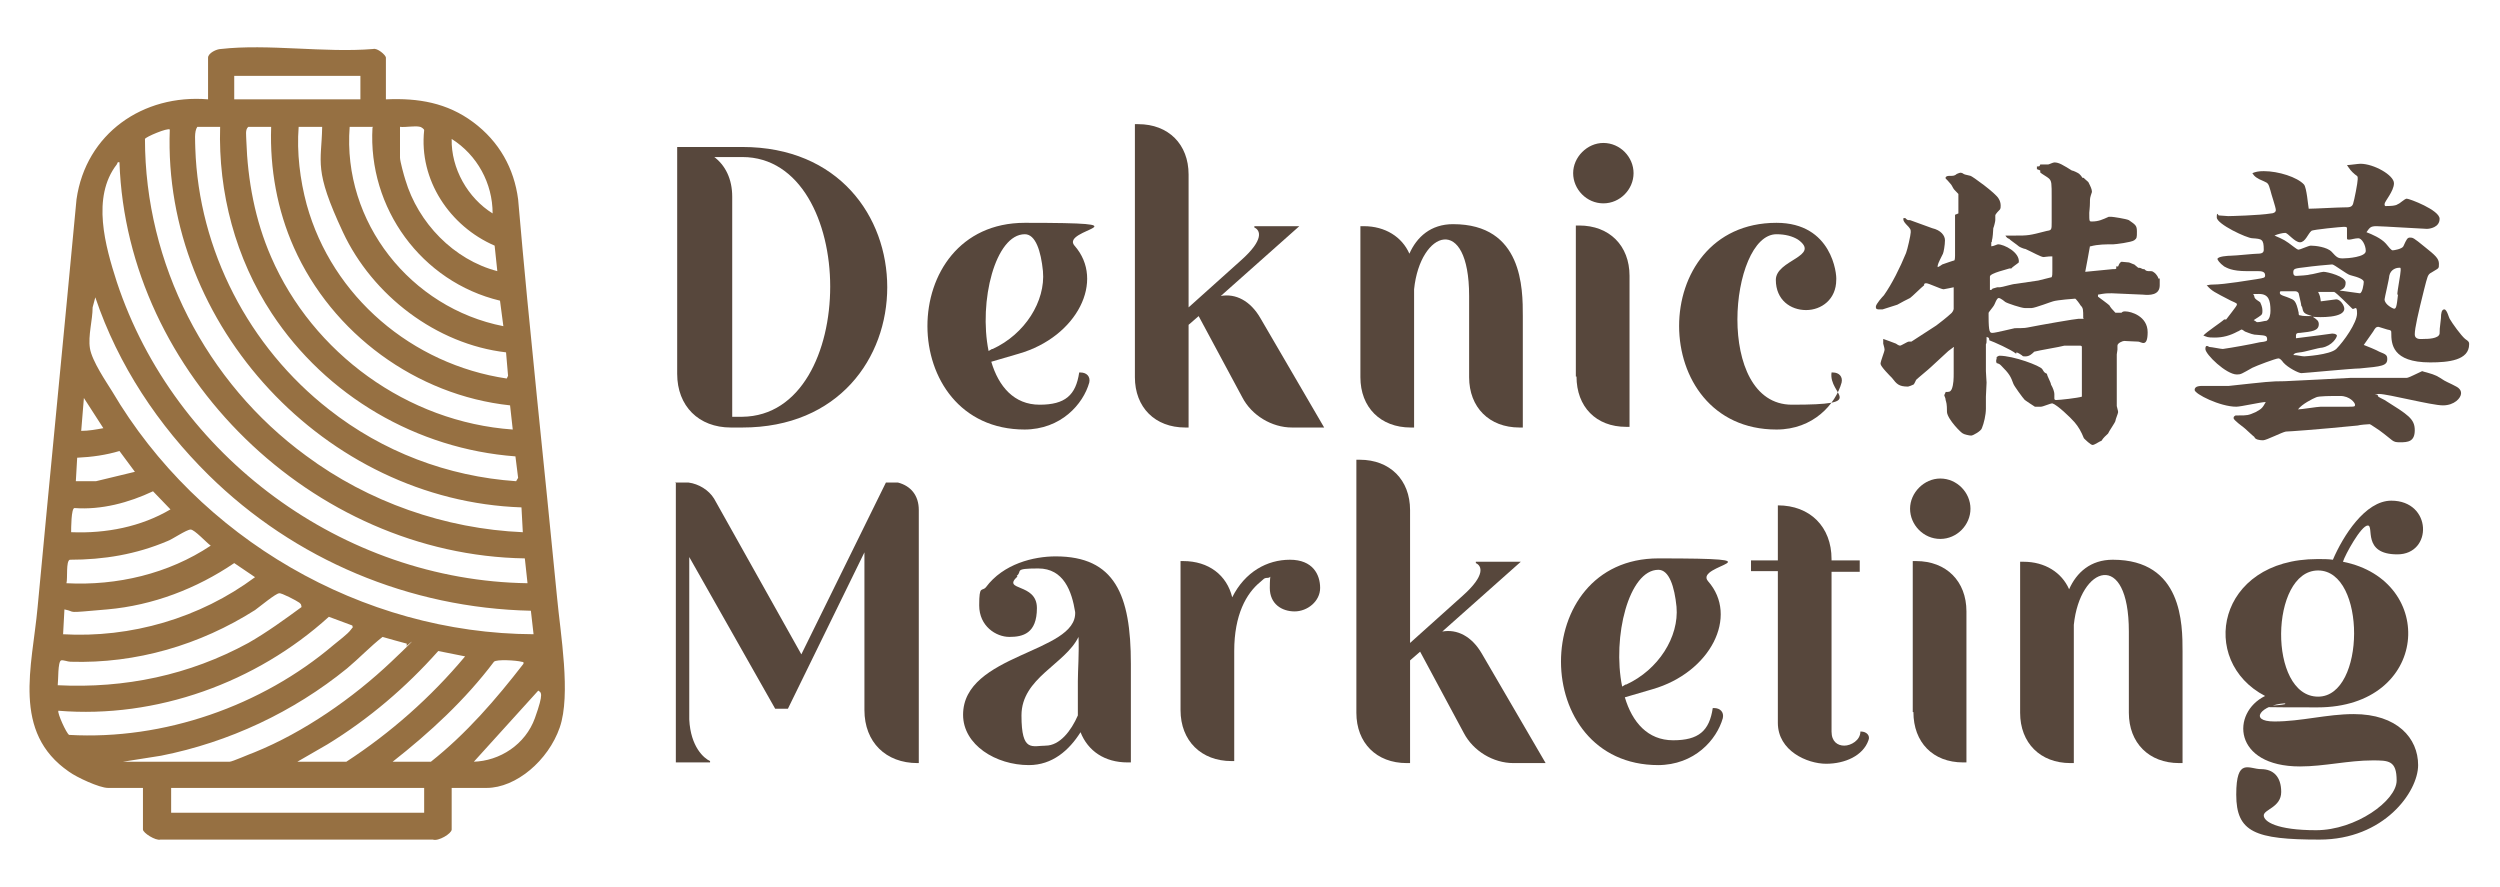
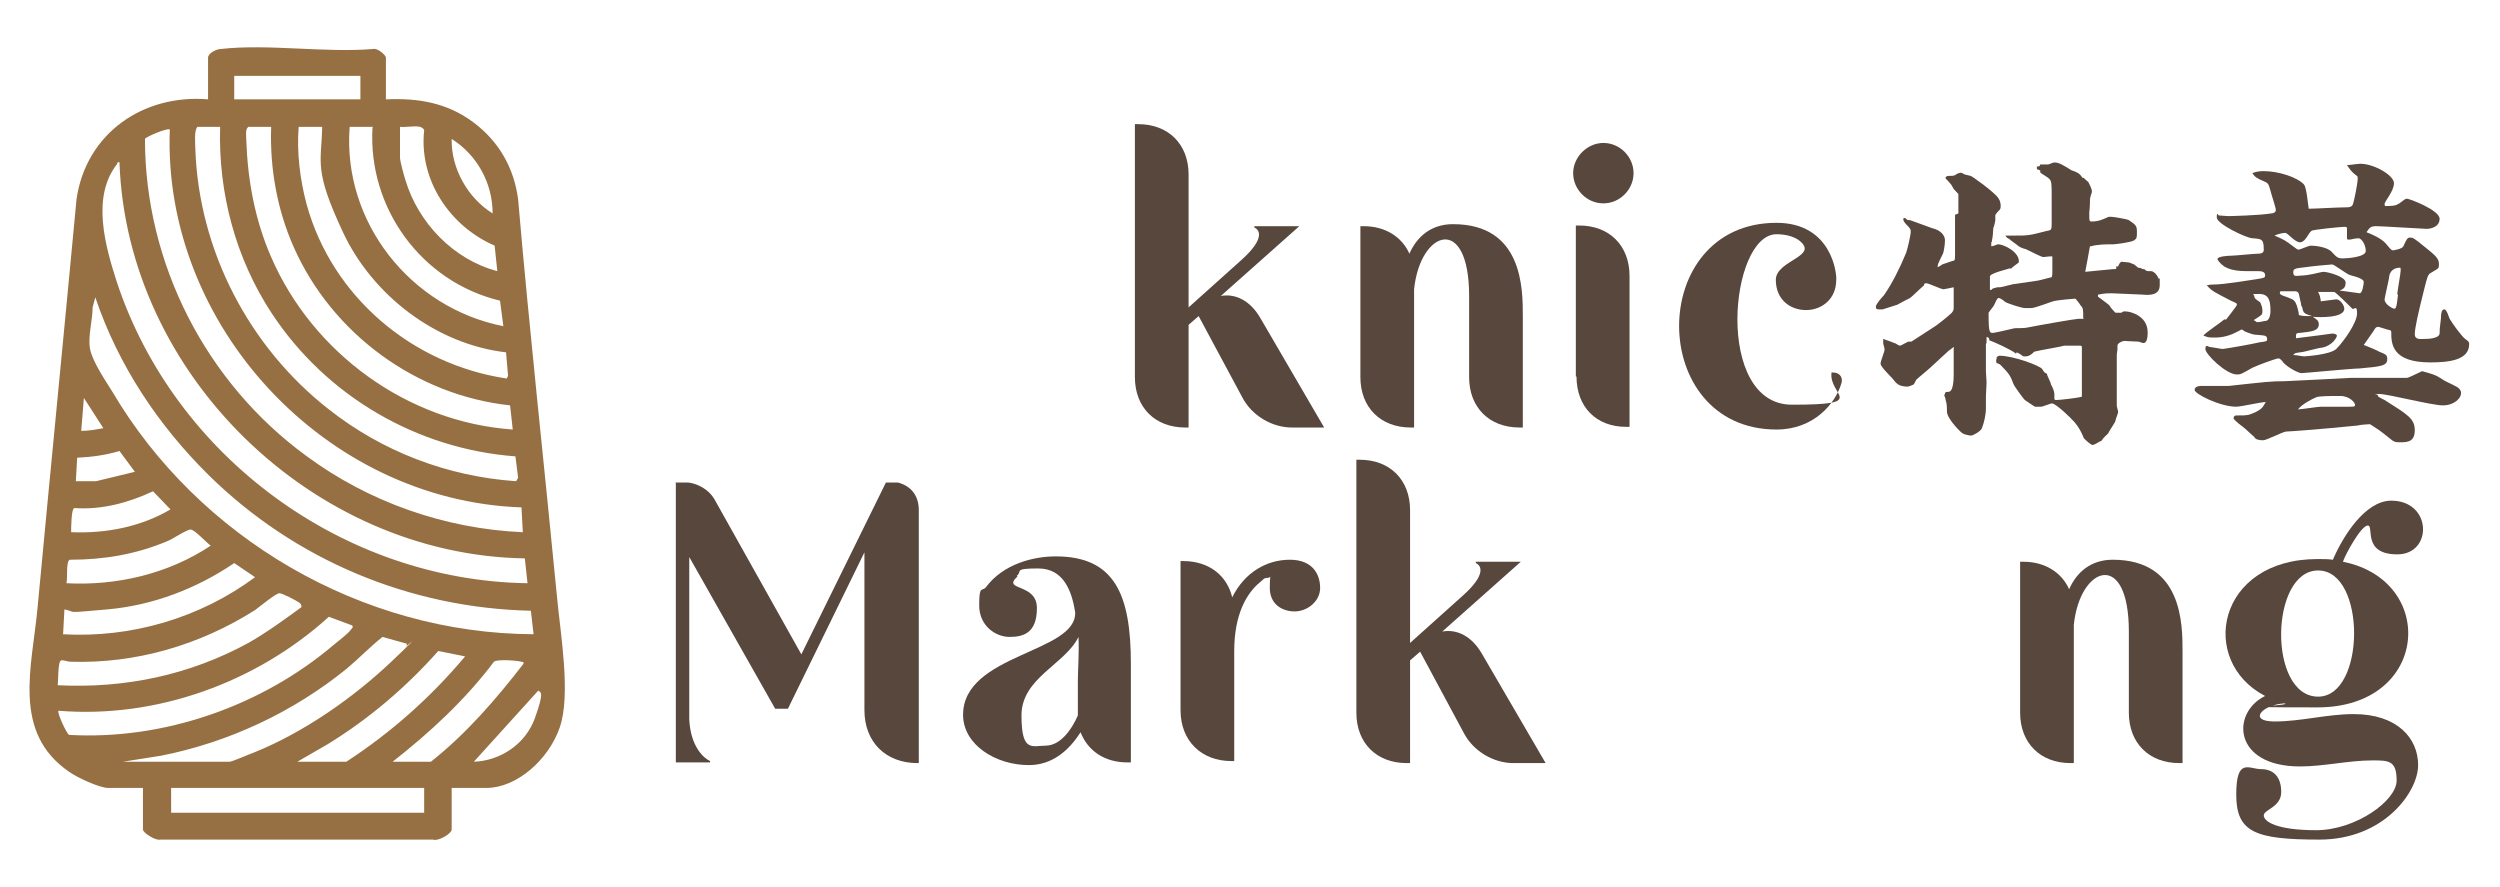
<svg xmlns="http://www.w3.org/2000/svg" id="Layer_1" version="1.1" viewBox="0 0 372.5 132.2">
  <defs>
    <style>
      .st0 {
        fill: #967042;
      }

      .st1 {
        fill: #57473c;
      }
    </style>
  </defs>
  <path class="st0" d="M57.6,14.8c4.7-.2,9,.5,12.9,3.4s6.1,6.9,6.7,11.5c1.7,19.8,3.9,39.6,5.8,59.3.5,5.4,2.1,14.5.4,19.4s-6.5,9-10.9,9h-5.2v6.2c0,.6-2,1.8-2.8,1.5H23.9c-.7.2-2.6-1-2.6-1.5v-6.2h-5.2c-1.3,0-4.7-1.6-5.8-2.4-8.6-5.9-5.5-15.7-4.7-24.5,1.9-20.3,3.9-40.5,5.8-60.8,1.4-9.8,9.9-15.7,19.6-14.9v-6.2c0-.7,1.3-1.3,1.9-1.3,7-.8,15.5.6,22.7,0,.6-.2,1.9.9,1.9,1.3v6.2ZM53.7,11.3h-18.8v3.5h18.8v-3.5ZM32.8,18.9h-3.4c-.5.7-.3,2.2-.3,3.2.5,15.2,8,29.6,19.9,38.9,8,6.3,17.7,10,27.9,10.7l.3-.5-.4-3.2c-14.7-1.1-28.2-9-36.3-21.3-5.4-8.2-8-18-7.7-27.8ZM40.4,18.9h-3.4c-.5.4-.3,1.3-.3,2,.2,6,1.3,11.9,3.7,17.4,6.2,14.3,20.3,24.6,36,25.7l-.4-3.6c-14-1.5-26.5-10.7-32.2-23.5-2.5-5.6-3.6-11.8-3.4-17.9ZM48,18.9h-3.5c-.3,3.8.2,7.9,1.2,11.6,3.8,13.7,15.7,23.8,29.8,25.9l.2-.4-.3-3.5c-10.4-1.2-19.9-8.5-24.3-17.9s-3.2-10.3-3.1-15.6ZM55.6,18.9h-3.5c-1.1,14.2,9.1,27,22.9,29.7l-.5-3.8c-11.7-2.8-19.7-13.8-19-25.8ZM62.6,18.9c-.8-.2-2.1.1-3,0v4.6c0,.5.6,2.7.8,3.3,1.9,6.4,7.2,11.9,13.7,13.6l-.4-3.8c-6.7-2.9-11.3-9.8-10.5-17.2,0-.2-.5-.5-.6-.5ZM25.3,19.3c-.3-.3-3.6,1.1-3.7,1.4,0,18.6,9.1,36.3,24,47.2,9.3,6.9,20.7,10.9,32.3,11.4l-.2-3.7c-29.2-1-53.5-27.1-52.4-56.3ZM73.4,31.8c0-4.5-2.3-8.7-6.1-11.1-.1,4.4,2.4,8.8,6.1,11.1ZM17.9,24.2c-.5-.1-.3,0-.5.3-3.8,4.9-1.7,12.2,0,17.5,8.6,26,33.7,44.5,61.2,44.9l-.4-3.7c-31.6-.5-59.3-27.4-60.4-59ZM31.1,70.8c-7.5-7.4-13.5-16.4-16.9-26.5l-.4,1.5c0,1.9-.7,4.2-.4,6.1s2.5,5.1,3.3,6.4c12.9,21.9,37.2,36.1,62.8,36.2l-.4-3.5c-18.1-.4-35.2-7.6-48-20.2ZM15.4,63.8l-2.9-4.5-.4,4.9c1.1,0,2.2-.2,3.3-.4ZM11.3,71.7h3l5.8-1.4-2.3-3.1c-2,.6-4.1.9-6.3,1l-.2,3.5ZM10.7,79.3c5.1.2,10.3-.8,14.7-3.4l-2.6-2.7c-3.6,1.7-7.7,2.8-11.7,2.5-.5,0-.5,3.1-.5,3.6ZM9.9,86.9c7.5.4,15.2-1.4,21.5-5.6-.6-.4-2.4-2.4-3-2.4s-2.8,1.5-3.4,1.7c-4.7,2-9.5,2.8-14.6,2.8-.6.2-.3,2.8-.5,3.5ZM9.3,94.5c10.2.6,20.5-2.4,28.7-8.5l-3.1-2.1c-5.6,3.8-12.1,6.3-18.9,6.9s-4.4.4-6.4,0l-.2,3.7ZM44.9,90.4c0-.4-.1-.4-.3-.6-.4-.3-2.7-1.5-3-1.4-.5,0-2.9,2-3.6,2.5-8.2,5.2-17.7,8-27.5,7.7-.4,0-1.1-.3-1.4-.2-.5.2-.4,3-.5,3.7,10,.5,19.6-1.5,28.4-6.3,2.8-1.6,5.4-3.5,8-5.4ZM52.5,93.2l-3.5-1.3c-10.8,9.8-25.7,15.2-40.3,14-.2.3,1.2,3.4,1.6,3.6,14.1.8,28.7-4.3,39.4-13.4.7-.6,2.1-1.6,2.6-2.3s.3-.2.2-.5ZM18.3,113.5h15.9c.4,0,3.1-1.2,3.7-1.4,7.4-3,14.7-8.1,20.4-13.5s1.5-1.7,2.3-2.3v-.4c-.1,0-3.6-1-3.6-1-1.8,1.4-3.5,3.2-5.3,4.7-8,6.5-17.6,11-27.7,13l-5.7.9ZM44.3,113.5h7.3c6.6-4.3,12.6-9.6,17.7-15.7l-4-.8c-4.8,5.4-10.3,10.1-16.5,13.9l-4.5,2.6ZM58.6,113.5h5.6c5.3-4.2,9.7-9.3,13.8-14.6,0-.4,0-.2-.3-.3-.7-.2-3.7-.4-4.1,0-4.3,5.7-9.5,10.5-15.1,14.9ZM70.5,113.5c4-.1,7.8-2.6,9.2-6.5s.9-3.8.5-4.1l-9.6,10.6ZM63.1,117.4H25.5v3.7h37.7v-3.7Z" />
  <g>
    <g>
-       <path class="st1" d="M100.9,55.6V21.9h9.7c14.4,0,21.6,10.4,21.6,20.9s-7.2,20.9-21.6,20.9h-1.7c-4.8,0-8-3.2-8-8ZM106.3,23.3c1.8,1.3,2.8,3.4,2.8,6v32.8h1.5c8.8-.1,13.1-9.8,13.1-19.4s-4.4-19.3-13.1-19.3h-4.3Z" />
-       <path class="st1" d="M152.7,64c-19.3,0-19.4-30.8,0-30.8s5.2.9,7.4,3.4c4.6,5.2.4,13.6-8.3,16.1l-4.1,1.2c1.1,3.7,3.4,6.4,7.2,6.4s5.4-1.4,5.9-4.8h.2c.9,0,1.5.6,1.3,1.5-.9,3.2-4.2,7-9.7,7ZM147.9,52c4.8-2.2,7.9-7.1,7.5-11.6-.3-3-1.1-5.5-2.7-5.5-4.4,0-6.9,10-5.4,17.4l.5-.3Z" />
      <path class="st1" d="M169.1,56.1V18.5h.5c4.5,0,7.5,3,7.5,7.5v19.8l7.8-7c3.5-3.1,2.9-4.5,2-4.9v-.2h6.7l-11.7,10.4c2.2-.4,4.4.7,5.9,3.3l9.5,16.3h-4.8c-3,0-6-1.8-7.4-4.5l-6.5-12.1-1.5,1.3v15.3h-.5c-4.5,0-7.5-3-7.5-7.5Z" />
      <path class="st1" d="M202.7,33.7h.5c3.2,0,5.7,1.6,6.8,4.1,1.1-2.5,3.2-4.4,6.5-4.4,10.4,0,10.4,9.6,10.4,13.7v16.6h-.5c-4.5,0-7.5-3-7.5-7.5v-12.1c0-12.3-7.3-9.8-8.2-1v20.6h-.5c-4.5,0-7.5-3-7.5-7.5v-22.4Z" />
      <path class="st1" d="M238.9,21.3c2.5,0,4.5,2.1,4.5,4.5s-2,4.5-4.5,4.5-4.5-2.1-4.5-4.5,2.1-4.5,4.5-4.5ZM234.8,56.1v-22.5h.5c4.5,0,7.5,3,7.5,7.5v22.5h-.5c-4.5,0-7.4-3-7.4-7.5Z" />
      <path class="st1" d="M264.7,33.2c8.3,0,9,7.7,8.9,8.5,0,2.9-2.2,4.5-4.5,4.5s-4.5-1.5-4.5-4.5,6.8-3.5,3.3-6c-.8-.5-1.9-.8-3.2-.8-7,0-9.3,25.4,2.3,25.4s5.4-1.4,5.9-4.8h.2c.9,0,1.5.6,1.3,1.5-.9,3.2-4.2,7-9.7,7-19.3,0-19.4-30.8,0-30.8Z" />
      <path class="st1" d="M100.6,71.9h2c1.5.2,3,1.1,3.8,2.4l13,23.2,12.6-25.6h1.8c1.9.5,3.1,1.9,3.1,4.1v37.7h-.2c-4.7,0-7.9-3.1-7.9-7.9v-23.5l-11.4,23.3h-1.9l-12.8-22.6v24.2c.2,4.1,2.2,5.8,3.1,6.2v.2h-5.1v-41.8Z" />
      <path class="st1" d="M151.6,85.9c-2.4,2.2,2.9.9,2.9,4.7s-2.1,4.3-4.1,4.3-4.5-1.6-4.5-4.7.4-2,1-2.7c2.6-3.5,7.1-4.6,10.4-4.6,8.8,0,11.2,5.7,11.2,16v14.7h-.5c-3.4,0-5.9-1.7-7-4.5-1.7,2.7-4.2,4.9-7.7,4.9-4.9,0-9.8-3-9.8-7.5,0-9.1,17-9.2,16.7-15.3-.5-3.1-1.7-6.5-5.5-6.5s-2.3.4-3.2,1.1ZM155.8,111.1c2.1,0,3.8-2.2,4.8-4.5,0-.2,0-.4,0-.5v-4.6c0-1.6.2-4.1.1-6.6-2,4.1-8.5,6.1-8.5,11.7s1.6,4.5,3.7,4.5Z" />
      <path class="st1" d="M175.9,83.6h.4c3.8,0,6.5,2.1,7.3,5.4,1.9-3.8,5.2-5.6,8.6-5.6s4.5,2.2,4.5,4.2-1.9,3.5-3.8,3.5-3.7-1.1-3.7-3.5.3-1.5-.3-1.5-.6.2-1.1.6c-2.1,1.7-3.9,4.9-3.9,10.3v16.4h-.4c-4.5,0-7.6-3-7.6-7.6v-22.4Z" />
      <path class="st1" d="M202.1,106.1v-37.6h.5c4.5,0,7.5,3,7.5,7.5v19.8l7.8-7c3.5-3.1,2.9-4.5,2-4.9v-.2h6.7l-11.7,10.4c2.2-.4,4.4.7,5.9,3.3l9.5,16.3h-4.8c-3,0-6-1.8-7.4-4.5l-6.5-12.1-1.5,1.3v15.3h-.5c-4.5,0-7.5-3-7.5-7.5Z" />
-       <path class="st1" d="M247.1,114c-19.3,0-19.4-30.8,0-30.8s5.2.9,7.4,3.4c4.6,5.2.4,13.6-8.3,16.1l-4.1,1.2c1.1,3.7,3.4,6.4,7.2,6.4s5.4-1.4,5.9-4.8h.2c.9,0,1.5.6,1.3,1.5-.9,3.2-4.2,7-9.7,7ZM242.3,102c4.8-2.2,7.9-7.1,7.5-11.6-.3-3-1.1-5.5-2.7-5.5-4.4,0-6.9,10-5.4,17.4l.5-.3Z" />
-       <path class="st1" d="M277.1,83.6v1.6h-4.2v23.8c0,1.5.9,2.1,1.9,2.1s2.4-.8,2.4-2.1h.1c.8,0,1.4.6,1.1,1.3-.8,2.3-3.5,3.5-6.3,3.5s-7.2-1.9-7.2-6.1v-22.6h-4v-1.6h4v-8.2c4.8,0,8,3.2,8,8v.2h4.2Z" />
-       <path class="st1" d="M289.1,71.3c2.5,0,4.5,2.1,4.5,4.5s-2,4.5-4.5,4.5-4.5-2.1-4.5-4.5,2.1-4.5,4.5-4.5ZM285,106.1v-22.5h.5c4.5,0,7.5,3,7.5,7.5v22.5h-.5c-4.5,0-7.4-3-7.4-7.5Z" />
      <path class="st1" d="M301,83.7h.5c3.2,0,5.7,1.6,6.8,4.1,1.1-2.5,3.2-4.4,6.5-4.4,10.4,0,10.4,9.6,10.4,13.7v16.6h-.5c-4.5,0-7.5-3-7.5-7.5v-12.1c0-12.3-7.3-9.8-8.2-1v20.6h-.5c-4.5,0-7.5-3-7.5-7.5v-22.4Z" />
      <path class="st1" d="M345.4,83.3c.8,0,1.5,0,2.2.1,1.5-3.5,4.8-8.8,8.7-8.8,6.1,0,6.2,8,.9,8s-3.4-4.3-4.4-4.3-3.4,4.4-3.7,5.4c14.1,2.8,12.9,21.7-3.8,21.7s-3.4-.2-4.9-.6c-3.4.2-5.5,2.7-1.5,2.7s7.8-1.1,11.8-1.1c6.5,0,9.6,3.6,9.6,7.6s-5.1,11.1-14.7,11.1-12.4-1.1-12.4-6.7,1.9-3.8,3.7-3.8,3,1.1,3,3.4-2.6,2.6-2.6,3.5,1.9,2.2,7.8,2.2,12-4.4,12-7.4-1.2-3-3.6-3c-3.6,0-7.2.9-10.8.9-10,0-10.3-8-5.2-10.5-10-5.2-7.2-20.4,7.8-20.4ZM345.4,103.8c7.1,0,7.2-18.8,0-18.8s-7.5,18.8,0,18.8Z" />
    </g>
    <g>
      <path class="st1" d="M291.8,31.8c0-.3,0-1.6,0-1.9s0-.7,0-1c-.6-.6-.7-.7-.9-1.1-.2-.4-.3-.4-.7-.9,0,0-.3-.3-.3-.3h0c0-.1,0-.2,0-.2.2-.2.3-.2.9-.2s.7-.3.8-.3c.5-.2.5-.2.8-.1.3.2.3.2,1.2.4.2,0,3.8,2.6,4.2,3.4.2.3.3.7.3,1s0,.4-.1.6c-.1.1-.7.7-.7.9,0,.1,0,.7,0,.7,0,.2-.2,1-.3,1.2,0,.3-.1,1.6-.2,1.8,0,.1,0,.3-.1.3v.6c.3,0,.9-.3,1-.3.9,0,3.3,1.2,3.1,2.7-.2.2-1,.7-1.1.9h-.3c-.2.1-2.9.7-2.9,1.2v.2c0,.3,0,1.6,0,1.8h.2s.2-.2.2-.2c.1,0,.6-.2.7-.2h.4c.3,0,1.9-.5,2.3-.5l3.4-.5,2-.5c.1-.3.1-.4.1-.9,0-1.1,0-1.7,0-2.2h-.2c-.4,0-1,.1-1.1.1-.4,0-1.6-.7-2.7-1.2-.2,0-.9-.3-1-.4-.2-.2-1.4-1-1.4-1.1-.3-.1-.4-.2-.6-.5.2,0,1.2,0,1.4,0,2,0,2.1,0,4.8-.7.7-.1.7-.2.7-1.3v-3.7c0-2.1,0-2.4-.4-2.8-.2-.2-1.1-.7-1.3-.9v-.3s-.5-.2-.5-.2v-.4c.4,0,.4,0,.5-.3,0,0,.6,0,.7,0s.5,0,.5,0c.1,0,.7-.3.9-.3.7,0,1.3.4,2.6,1.2.2,0,1,.4,1.1.5.2.2.3.3.5.6h.2c0,.1.7.6.7.7.3.6.5,1,.5,1.4h0c-.3.9-.3.9-.3,1.6s-.1,1.3-.1,1.5c0,1.3,0,1.3.4,1.3,1,0,1.6-.3,2.5-.7.1,0,.3,0,.4,0,.2,0,2.2.3,2.6.5,1,.7,1.2.8,1.2,1.7s0,1-.4,1.3c-.4.3-2.8.6-3.1.6-1.1,0-2.3,0-3.4.3h-.1c0,.1-.7,3.8-.7,3.8l4.1-.4c.5,0,.6,0,.5-.4h.3c.2-.5.3-.6.5-.7.1,0,1,.1,1.1.1.1,0,.7.3.8.3l.6.5c.3,0,.3,0,.7.2h.2c.3.3.4.3.9.3h0c.3,0,.3,0,.7.3h0c.2.2.5.6.5.8h.2c0,.4,0,.7,0,1,0,1.5-1.5,1.5-2.5,1.4l-4.6-.2c-.9,0-1,0-2.1.2,0,.1,0,.2,0,.3.4.3,1.5,1.1,1.7,1.3q.2.4.9,1.1c.4,0,.5,0,.9,0,.2-.2.3-.2.6-.2.8,0,3.3.7,3.3,3.1s-1,1.4-1.4,1.4-1.9-.1-2.1-.1-1,.3-1,.7,0,.6,0,.6c0,.1-.1.6-.1.7v7.7c0,.1.2.7.2.9,0,.2-.4,1.1-.4,1.3,0,.2-1,1.6-1.1,1.9-.4.4-.6.5-1,1.1-.2,0-1,.6-1.3.6s-1.1-.8-1.3-1c-.4-1-.8-1.7-1.4-2.4-.6-.7-2.6-2.6-3.3-2.8-.3,0-1.4.5-1.7.5s-.7,0-.9,0c-.3-.2-1.4-.9-1.5-1-.3-.3-1.6-2.1-1.7-2.4-.4-1.1-.6-1.5-1.8-2.7-.2-.2-.3-.3-.7-.4-.1-.3-.1-.3,0-.7v-.2c0,0,.3-.2.4-.2,2.1,0,6.1,1.5,6.4,2,.3.5.3.5.7.7,0,.3.6,1.3.6,1.6.3.5.5,1.1.5,1.4s0,.6,0,.7c0,.2.2.2.3.2.5,0,3.2-.3,3.8-.5v-.2s0-4,0-4c0-.5,0-2.6,0-3s0-.3-.2-.4c-.1,0-.7,0-.8,0-.6,0-1.4,0-1.6,0-.7.2-3.8.7-4.5.9-.3.3-.7.7-1.3.7s-.2,0-.9-.4-.4,0-.5,0c-.7-.6-3.4-1.8-4-2,0-.3,0-.4-.4-.5,0,0,0,.3,0,.5,0,.3,0,.4-.1.6v.5c0,0,0,3.5,0,3.5,0,.3.1,1.5.1,1.7s-.1,1.9-.1,2.1,0,1.4,0,1.8c0,.9-.3,2.2-.6,2.9-.1.4-1.3,1.1-1.6,1.1s-1.1-.2-1.2-.3c-.2,0-2.3-2.1-2.4-3.2,0-1.3-.1-1.4-.2-1.8,0-.3-.2-.6-.2-.7s.2-.4.2-.5c.5,0,.7,0,.9-.4.3-.7.3-1.7.3-2.4v-3.7c.1,0,0-.2,0-.2l-.8.6-2.6,2.4c-.3.3-1.9,1.6-2.2,1.9,0,0-.3.7-.4.7-.2.1-.7.3-.8.3-1.4,0-1.7-.4-2.4-1.3-.3-.3-1.7-1.7-1.7-2.1s.6-1.8.6-2.1-.2-.8-.2-.9c0-.3,0-.4,0-.7h0c.8.3.9.3,1.9.7,0,0,.4.3.6.3.2,0,1.1-.6,1.3-.6s.3,0,.4,0l3.7-2.4c.3-.2,1.8-1.4,2.1-1.7.3-.2.5-.6.5-.8,0-.4,0-2.3,0-2.7s0-.2,0-.5c0,0-1.4.3-1.5.3-.4,0-2.2-.9-2.6-.9s-.3.3-.3.3c-.4.3-1.8,1.7-2.1,1.9-.4.2-1.4.7-1.9,1-.3.1-1.9.6-2.2.7,0,0-.3,0-.4,0-.4,0-.6,0-.6-.4s1-1.5,1.2-1.7c1.2-1.7,2.4-4.1,3.3-6.3.2-.5.7-2.7.7-3.1s0-.5-.7-1.2c0,0-.4-.4-.4-.7s0-.2.3-.2c.3.3.3.3.7.3.5.2,2.8,1,3.3,1.2,1.3.3,1.9,1.1,1.9,1.8s-.2,1.8-.3,2c-.7,1.4-.8,1.6-.8,2,.1,0,.6-.3.7-.4,0,0,1.7-.6,1.8-.6,0,0,.1-.1.1-.7v-6.1ZM310.4,47.4c0-1.3,0-1.5-.4-1.9-.1-.2-.7-1-.8-1s-2.7.2-3.3.4c-.1,0-2.7,1-3.2,1s-.9,0-1,0c-.5,0-2.6-.7-2.9-.9,0,0-.7-.6-1-.6s-.6,1-.7,1.1c-.1.2-.7.9-.8,1.1,0,.1,0,.3,0,.5,0,2.5.2,2.5.6,2.5s2.8-.6,3.3-.7c.3,0,1.6,0,1.9-.1,2-.4,7.2-1.3,7.6-1.3s.6,0,.8,0h0Z" />
      <path class="st1" d="M334.2,63.6s-1.4-1-1.4-1.3.2-.3.3-.4c.3,0,.3,0,.5,0,1.2,0,1.4,0,2.5-.5.9-.5,1-.6,1.5-1.5-.7,0-3.7.7-4.4.7-2.4,0-6.2-1.9-6.2-2.5s.8-.6,1.3-.6c.8,0,3,0,3.8,0,5.6-.6,6.2-.7,8.3-.7.6,0,9.7-.5,9.9-.5,1.3,0,7.9,0,8.3,0,.3,0,1.4-.6,2.3-1,0,0,.6.2.7.2,1.4.4,1.5.5,2.6,1.2.3.2,2,.9,2.2,1.2.2.2.3.4.3.7,0,.7-1,1.8-2.7,1.8s-8.2-1.7-9.5-1.7-.2,0-.2.2,0,.2,1,.7c3.5,2.2,4.5,2.8,4.5,4.5s-1,1.8-2.2,1.8-.9-.2-3.1-1.8c-.2-.1-1.3-.9-1.4-.9-.3,0-1.5.1-1.8.2-6,.6-10.3.9-10.7.9-.6.1-2.9,1.3-3.4,1.3s-1.2-.1-1.3-.5c-.3-.2-1.4-1.3-1.7-1.5ZM331.7,47.6c.2-.3,1.6-2,1.6-2.2s0-.2-.9-.6c-2.5-1.3-2.8-1.4-3.6-2.3.3,0,.3-.1.9-.1,1.8,0,5.7-.7,6.5-.8,1.2-.2,1.3-.2,1.3-.6,0-.6-.7-.6-1.1-.6s-1.4,0-1.6,0c-2.3,0-3-.5-3.4-.7-.7-.5-1-1-1-1.1,0-.4,1.6-.5,2-.5.7,0,3.4-.3,4-.3.7,0,.9-.2.9-.6,0-1.6-.3-1.6-1.7-1.7-.8,0-5.3-2.1-5.3-3.1s.2-.3.3-.3,1.2.1,1.4.1c.3,0,4.6-.1,6.4-.4.2,0,.7-.1.7-.5s-.7-2.4-.8-2.9c-.3-1-.3-1.1-1-1.4-1-.4-1.4-.7-1.7-1.2.5-.2.9-.3,1.7-.3,2.2,0,5,.9,6,2,.4.5.6,3.1.7,3.6.8,0,4.4-.2,5.2-.2s1.2,0,1.4-.5c.2-.6.7-3.2.7-3.7s0-.4-.4-.7c-.6-.5-.8-.8-1.2-1.4.3,0,1.7-.2,2-.2,2,0,5,1.7,5,2.9s-1.4,2.7-1.4,3.1.2.3.3.3c.3,0,1.4,0,1.7-.3.2,0,1-.8,1.3-.8.4,0,4.9,1.7,4.9,3s-1.5,1.5-1.9,1.5-6.8-.4-7.5-.4c-.9,0-1,.2-1.5.9.8.3,2.2.9,2.9,1.7.4.5.8,1,1,1s1.4-.2,1.6-.6c.5-1.1.6-1.3,1-1.3s.5,0,2.2,1.4c1.5,1.2,2.1,1.7,2.1,2.5s0,.6-1.1,1.3c-.6.3-.6.6-1.1,2.5-.9,3.6-1.4,5.8-1.4,6.7s1,.7,1.4.7,2.2,0,2.3-.8c0-.5,0-.7.2-2.3,0-.7.1-1.3.5-1.3s.7,1.3.8,1.4c.4.7,1.7,2.5,2.3,3,.6.4.6.5.6.8,0,2.4-3.1,2.7-5.8,2.7-5.7,0-5.8-2.8-5.8-4.4,0-.3,0-.4-.6-.5,0,0-1.3-.4-1.3-.4-.4,0-.5.2-.8.7-.2.3-1.2,1.7-1.4,2,.3.1,2,.8,2.3,1,1,.4,1.2.5,1.2,1.1,0,1-.8,1.1-4.1,1.4-1.1,0-8.3.7-8.7.7s-2-.8-2.7-1.6c-.2-.3-.5-.6-.7-.6-.4,0-3.3,1.1-3.9,1.4-1.6.9-1.7,1-2.3,1-1.6,0-4.7-3-4.7-3.8s.5-.3.6-.3c.3,0,1.7.3,2,.3,1.4-.2,4.2-.7,5.5-1,1-.1,1.1-.2,1.1-.4,0-.6-.2-.6-1.4-.7-.7,0-1.1-.2-1.9-.5,0,0-.4-.3-.5-.3s-.5.3-.6.3c-1.1.6-2.2.9-3.4.9s-1.1-.1-1.7-.3c.4-.5,2.7-2,3.1-2.4ZM336.4,48c.4,0,1-.2,1.3-.2.5-.2.6-1,.6-1.5,0-1.6-.3-2.5-1.7-2.5s-.7,0-.7.4.8.7.9.9c0,.1.3.5.3,1.2s-.1.6-1.3,1.4c.4.2.4.3.5.3ZM341.8,36.8c.3.2.5.4.7.4s1.5-.6,1.8-.6c.7,0,2.4.2,3.1.9.8.9,1,1,1.7,1s3.4-.2,3.4-1.1-.6-1.9-1.1-1.9-1.1.2-1.3.2c-.4,0-.4,0-.4-.3s0-1.2,0-1.4c0-.2-.2-.2-.5-.2s-4.6.4-4.8.6c-.5.4-.9,1.7-1.7,1.7s-1.8-1.4-2.2-1.4-1.2.2-1.6.4c1.4.6,1.6.7,2.9,1.7ZM342.9,45.6c0-.3-.4-1.8-.4-1.9-.1-.2-.3-.3-.5-.3s-1.7,0-2,0-.3,0-.3.3,1,.5,1.4.7c.7.3,1,.3,1.4,2.2,0,.3,0,.4.3.4.3.1.8.1,1.7.1-1.3-.4-1.3-.5-1.5-1.4ZM351.6,43.7c.4,0,.6-1.4.6-1.7q0-.5-2-1c-.5-.1-2.4-1.6-2.7-1.6s-3.3.3-3.9.4c-1.7.2-1.9.2-1.9.8s.4.5.6.5,1.7-.1,1.9-.2c.3,0,1.7-.4,2-.4.6,0,3.3.7,3.3,1.6s-.5,1-.9,1.2c.3,0,2.8.4,3,.4ZM343.3,53.1s3.8-.2,4.8-1.1c1.1-1.1,3.1-3.9,3.1-5.3s-.4-.5-.7-.7c-.4-.4-2.4-2.4-2.7-2.5-.3,0-1.2,0-2.4,0,.3.6.3.7.4,1.4,0,0,2.2-.3,2.3-.3.6,0,1.2.9,1.2,1.4,0,1.4-3.7,1.3-4.7,1.2.6.4.9.6.9,1.1,0,1-1,1.1-2.8,1.3-.3,0-.6,0-.6.4s0,.3,0,.4c1.8-.2,5.4-.7,5.4-.7.5,0,.7.2.7.3,0,.3-.7,1.5-2.2,1.8-.5,0-2.8.7-3.3.7-.7.1-.8.1-1,.4.6,0,1.2.2,1.7.2ZM345.8,60.6c1.4,0,3.6,0,4.1,0,.9,0,1,0,1-.3s-.8-1.3-2.2-1.3-3.2,0-3.6.2c-.5.2-2.1,1-2.7,1.8.5,0,2.9-.4,3.4-.4ZM357.2,43.9c0-.6.5-3.1.5-3.6s0-.4-.3-.4-1.2.2-1.4,1.2c0,.4-.7,3.3-.7,3.5,0,.8,1.3,1.4,1.4,1.4.3,0,.4-.2.6-2.1Z" />
    </g>
  </g>
</svg>